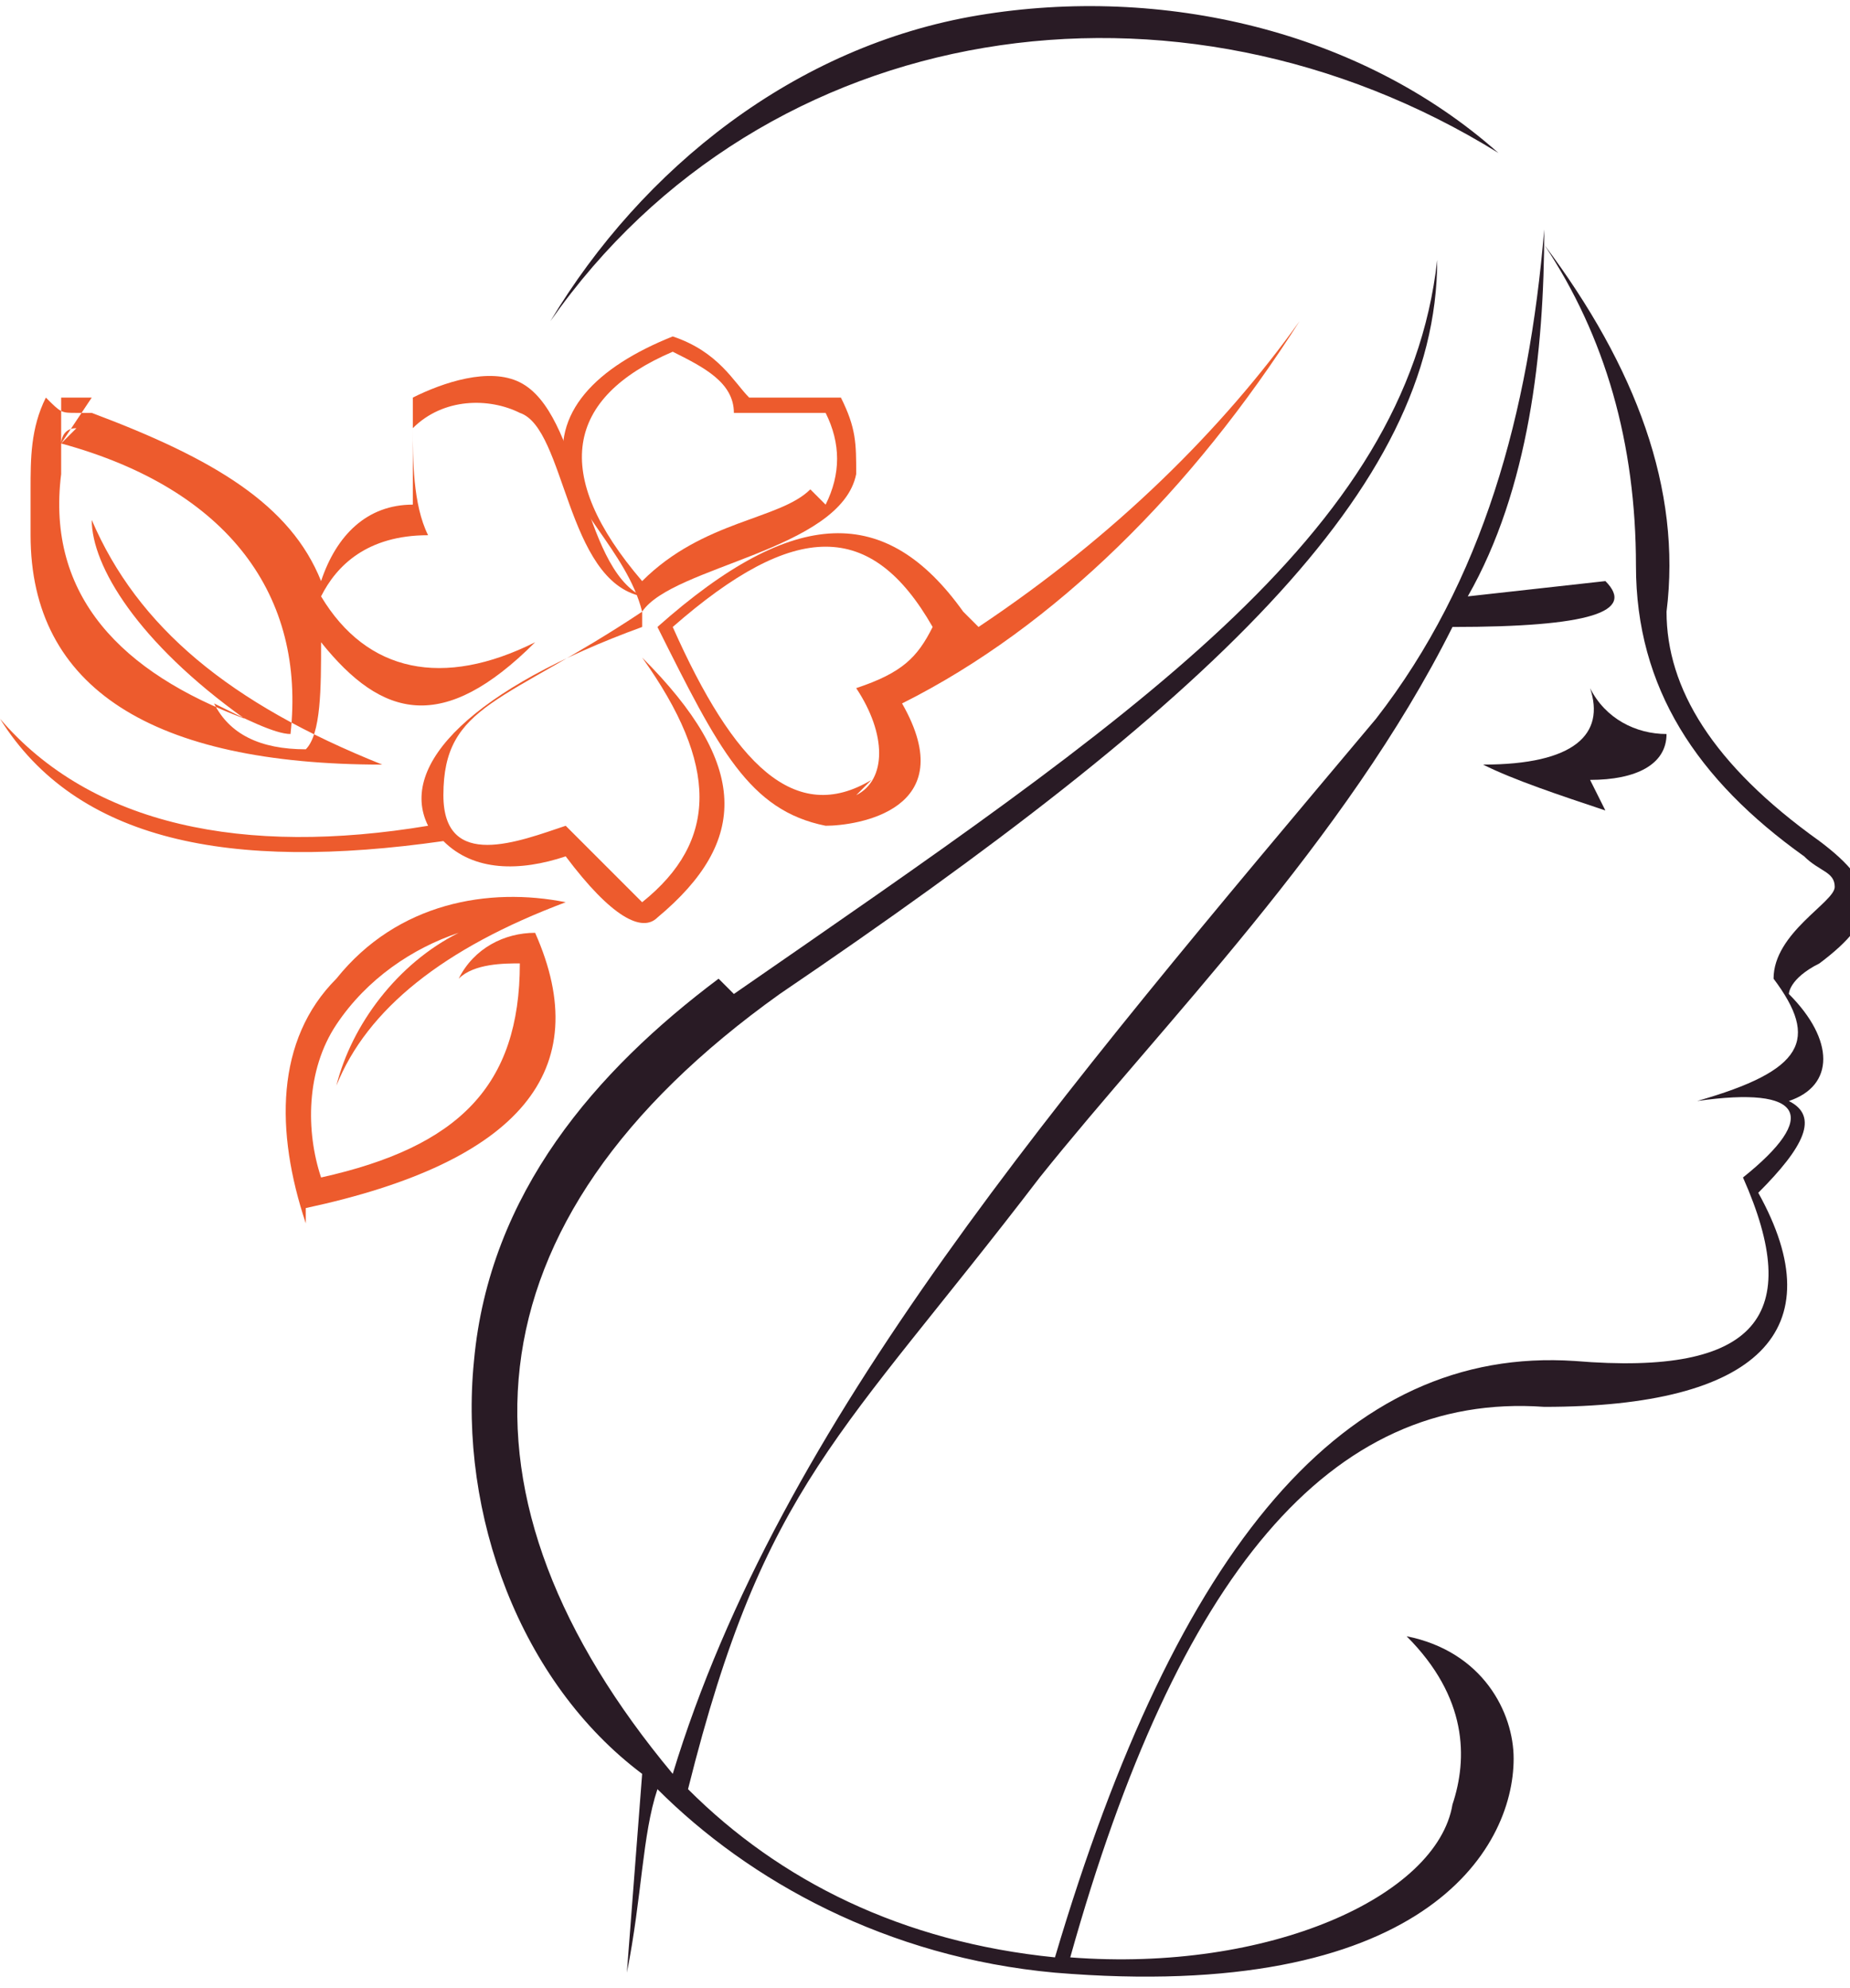
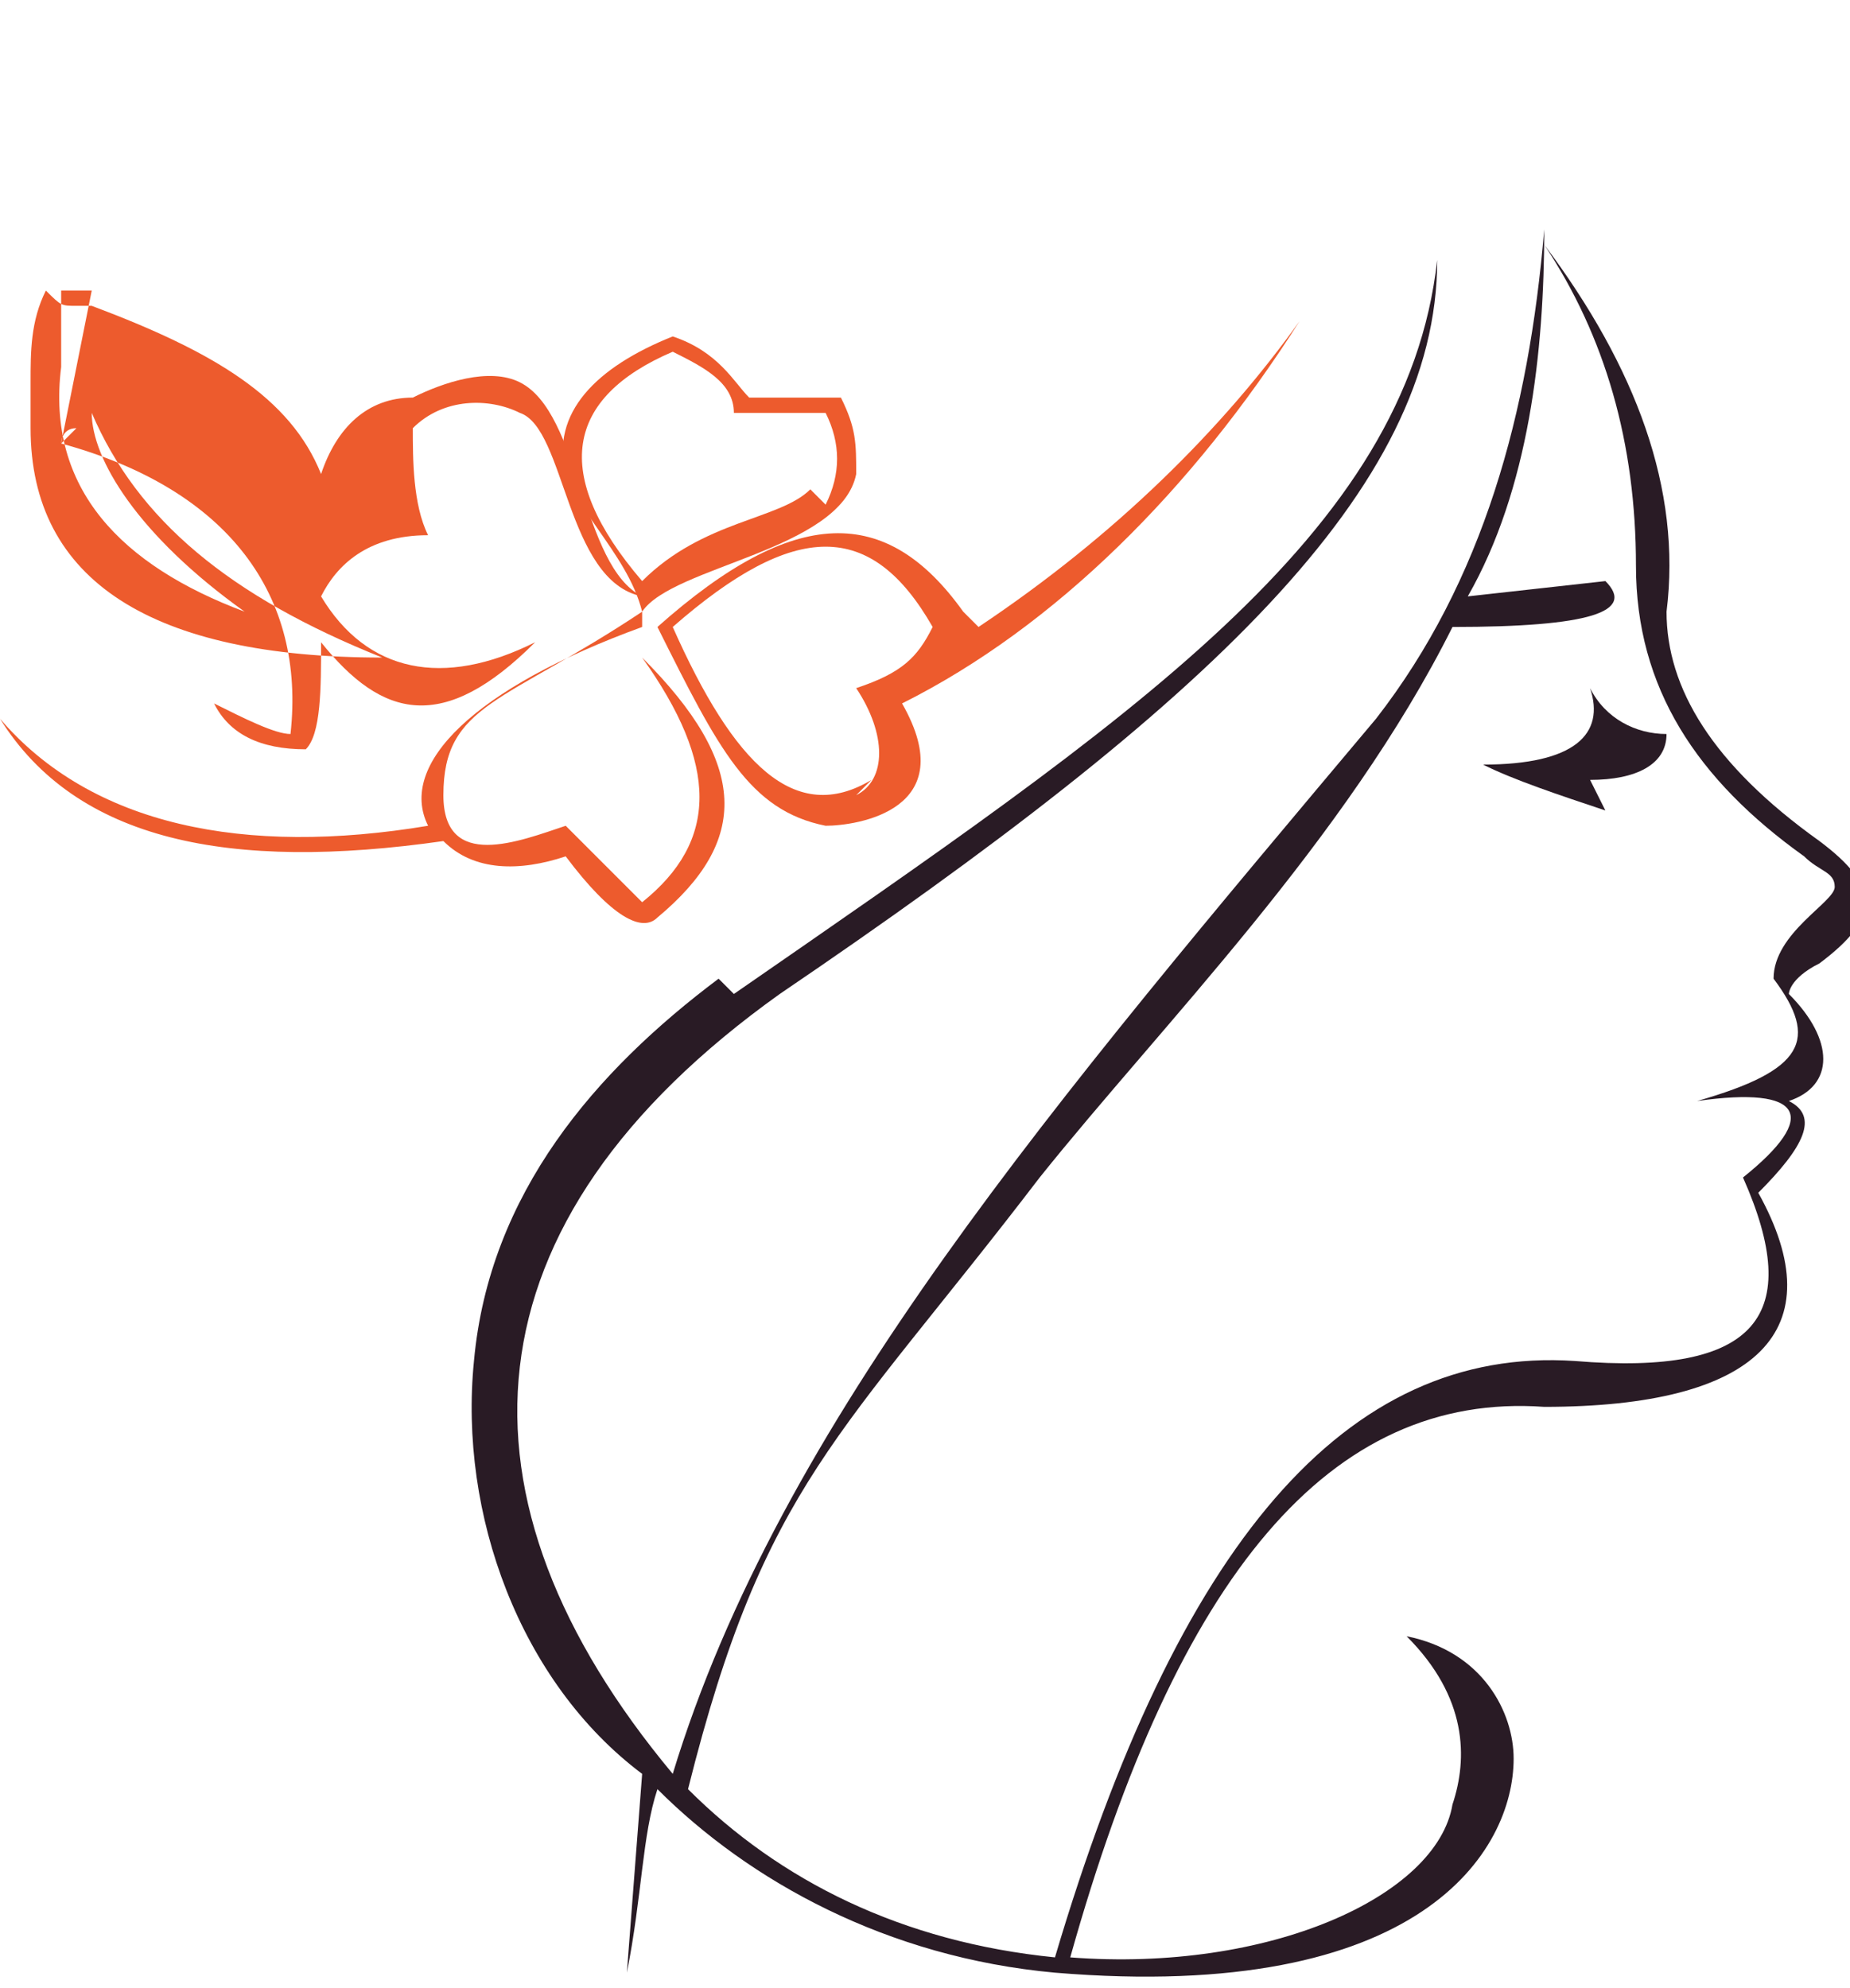
<svg xmlns="http://www.w3.org/2000/svg" clip-rule="evenodd" fill="#000000" fill-rule="evenodd" height="1.3" image-rendering="optimizeQuality" shape-rendering="geometricPrecision" text-rendering="geometricPrecision" viewBox="0 0 1.21 1.3" width="1.21">
  <g>
-     <path d="M0.04 0.29c0.11,0.03 0.16,0.1 0.15,0.19 -0.01,0 -0.03,-0.01 -0.05,-0.02 0.01,0.02 0.03,0.03 0.06,0.03 0.01,-0.01 0.01,-0.04 0.01,-0.07 0.04,0.05 0.08,0.06 0.14,0 -0.06,0.03 -0.11,0.02 -0.14,-0.03 0.01,-0.02 0.03,-0.04 0.07,-0.04 -0.01,-0.02 -0.01,-0.05 -0.01,-0.07 0.02,-0.02 0.05,-0.02 0.07,-0.01 0.03,0.01 0.03,0.11 0.08,0.12 -0.04,-0.02 -0.04,-0.12 -0.08,-0.14 -0.02,-0.01 -0.05,-0 -0.07,0.01l0 0.07c-0.03,0 -0.05,0.02 -0.06,0.05 -0.02,-0.05 -0.07,-0.08 -0.15,-0.11 -0,-0 -0.01,-0 -0.01,-0 -0.01,-0 -0.01,-0 -0.02,-0.01 -0.01,0.02 -0.01,0.04 -0.01,0.06 -0,0.01 -0,0.02 -0,0.03 0,0.1 0.08,0.15 0.23,0.15 -0.1,-0.04 -0.16,-0.09 -0.19,-0.16 -0,0.03 0.03,0.08 0.1,0.13 -0.08,-0.03 -0.13,-0.08 -0.12,-0.16 0,-0.01 0,-0.02 0,-0.03 0,-0.01 0,-0.01 0,-0.02 0,0 0,0 0.01,0 0,0 0.01,0 0.01,0zm0.01 -0.01l-0.01 0.01c0,-0 0,-0.01 0.01,-0.01z" fill="#ed5b2d" />
+     <path d="M0.04 0.29c0.11,0.03 0.16,0.1 0.15,0.19 -0.01,0 -0.03,-0.01 -0.05,-0.02 0.01,0.02 0.03,0.03 0.06,0.03 0.01,-0.01 0.01,-0.04 0.01,-0.07 0.04,0.05 0.08,0.06 0.14,0 -0.06,0.03 -0.11,0.02 -0.14,-0.03 0.01,-0.02 0.03,-0.04 0.07,-0.04 -0.01,-0.02 -0.01,-0.05 -0.01,-0.07 0.02,-0.02 0.05,-0.02 0.07,-0.01 0.03,0.01 0.03,0.11 0.08,0.12 -0.04,-0.02 -0.04,-0.12 -0.08,-0.14 -0.02,-0.01 -0.05,-0 -0.07,0.01c-0.03,0 -0.05,0.02 -0.06,0.05 -0.02,-0.05 -0.07,-0.08 -0.15,-0.11 -0,-0 -0.01,-0 -0.01,-0 -0.01,-0 -0.01,-0 -0.02,-0.01 -0.01,0.02 -0.01,0.04 -0.01,0.06 -0,0.01 -0,0.02 -0,0.03 0,0.1 0.08,0.15 0.23,0.15 -0.1,-0.04 -0.16,-0.09 -0.19,-0.16 -0,0.03 0.03,0.08 0.1,0.13 -0.08,-0.03 -0.13,-0.08 -0.12,-0.16 0,-0.01 0,-0.02 0,-0.03 0,-0.01 0,-0.01 0,-0.02 0,0 0,0 0.01,0 0,0 0.01,0 0.01,0zm0.01 -0.01l-0.01 0.01c0,-0 0,-0.01 0.01,-0.01z" fill="#ed5b2d" />
    <path d="M0.42 0.41c-0.11,0.04 -0.16,0.09 -0.14,0.13 -0.12,0.02 -0.22,-0 -0.28,-0.07 0.05,0.08 0.15,0.1 0.29,0.08 0.02,0.02 0.05,0.02 0.08,0.01 0.03,0.04 0.05,0.05 0.06,0.04 0.06,-0.05 0.06,-0.1 -0.01,-0.17 0.05,0.07 0.05,0.12 0,0.16 -0.01,-0.01 -0.03,-0.03 -0.05,-0.05 -0.03,0.01 -0.08,0.03 -0.08,-0.02 0,-0.06 0.04,-0.06 0.13,-0.12z" fill="#ed5b2d" />
    <path d="M0.37 0.3c0,0.03 0.04,0.06 0.05,0.1 0.02,-0.03 0.13,-0.04 0.14,-0.09 0,-0.02 -0,-0.03 -0.01,-0.05l-0.06 -0c-0.01,-0.01 -0.02,-0.03 -0.05,-0.04 -0.05,0.02 -0.08,0.05 -0.07,0.09zm0.16 0.02c-0.02,0.02 -0.07,0.02 -0.11,0.06 -0.06,-0.07 -0.05,-0.12 0.02,-0.15 0.02,0.01 0.04,0.02 0.04,0.04l0.06 0c0.01,0.02 0.01,0.04 -0,0.06z" fill="#ed5b2d" />
    <path d="M0.63 0.4c-0.05,-0.07 -0.11,-0.07 -0.2,0.01 0.04,0.08 0.06,0.12 0.11,0.13 0.02,0 0.09,-0.01 0.05,-0.08 0.1,-0.05 0.19,-0.14 0.26,-0.25 -0.05,0.07 -0.12,0.14 -0.21,0.2zm-0.06 0.11c-0.05,0.03 -0.09,-0.01 -0.13,-0.1 0.08,-0.07 0.13,-0.07 0.17,-0 -0.01,0.02 -0.02,0.03 -0.05,0.04 0.02,0.03 0.02,0.06 0,0.07z" fill="#ed5b2d" />
-     <path d="M0.36 0.21c0.14,-0.2 0.41,-0.24 0.62,-0.11 -0.09,-0.08 -0.22,-0.11 -0.34,-0.09 -0.12,0.02 -0.22,0.1 -0.28,0.2z" fill="#291b25" />
-     <path d="M0.2 0.79c0.14,-0.03 0.19,-0.09 0.15,-0.18 -0.02,0 -0.04,0.01 -0.05,0.03 0.01,-0.01 0.03,-0.01 0.04,-0.01 0,0.08 -0.04,0.12 -0.13,0.14 -0.01,-0.03 -0.01,-0.07 0.01,-0.1 0.02,-0.03 0.05,-0.05 0.08,-0.06 -0.04,0.02 -0.07,0.06 -0.08,0.1 0.02,-0.05 0.07,-0.09 0.15,-0.12 -0.05,-0.01 -0.11,0 -0.15,0.05 -0.04,0.04 -0.04,0.1 -0.02,0.16z" fill="#ed5b2d" />
    <path d="M0.47 0.64c-0.08,0.06 -0.15,0.14 -0.16,0.25 -0.01,0.1 0.03,0.21 0.11,0.27l-0.01 0.13c0.01,-0.05 0.01,-0.09 0.02,-0.12 0.06,0.06 0.15,0.11 0.26,0.12 0.24,0.02 0.3,-0.08 0.3,-0.14 -0,-0.03 -0.02,-0.07 -0.07,-0.08 0.04,0.04 0.04,0.08 0.03,0.11 -0.01,0.06 -0.12,0.11 -0.25,0.1 0.07,-0.25 0.17,-0.37 0.31,-0.36 0.14,0 0.19,-0.05 0.14,-0.14 0.03,-0.03 0.04,-0.05 0.02,-0.06 0.03,-0.01 0.03,-0.04 0,-0.07 0,0 0,-0.01 0.02,-0.02 0.04,-0.03 0.04,-0.05 0,-0.08 -0.07,-0.05 -0.1,-0.1 -0.1,-0.15 0.01,-0.08 -0.02,-0.16 -0.08,-0.24 0.04,0.06 0.06,0.13 0.06,0.21 -0,0.08 0.04,0.14 0.11,0.19 0.01,0.01 0.02,0.01 0.02,0.02 -0,0.01 -0.04,0.03 -0.04,0.06 0.03,0.04 0.02,0.06 -0.05,0.08 0.07,-0.01 0.08,0.01 0.03,0.05 0.04,0.09 0.01,0.13 -0.11,0.12 -0.15,-0.01 -0.26,0.12 -0.34,0.39 -0.1,-0.01 -0.18,-0.05 -0.24,-0.11 0.05,-0.2 0.1,-0.23 0.23,-0.4 0.08,-0.1 0.2,-0.22 0.27,-0.36 0.09,-0 0.12,-0.01 0.1,-0.03l-0.09 0.01c0.04,-0.07 0.05,-0.16 0.05,-0.24 -0.01,0.12 -0.04,0.23 -0.11,0.32 -0.21,0.25 -0.39,0.46 -0.46,0.69 -0.15,-0.18 -0.14,-0.36 0.07,-0.51 0.28,-0.19 0.43,-0.33 0.43,-0.48 -0.02,0.18 -0.2,0.3 -0.46,0.48z" fill="#291b25" />
    <path d="M0.97 0.5c0.02,0.01 0.05,0.02 0.08,0.03l-0.01 -0.02c0.03,-0 0.05,-0.01 0.05,-0.03 -0.02,0 -0.04,-0.01 -0.05,-0.03 0.01,0.03 -0.01,0.05 -0.07,0.05z" fill="#291b25" />
  </g>
</svg>